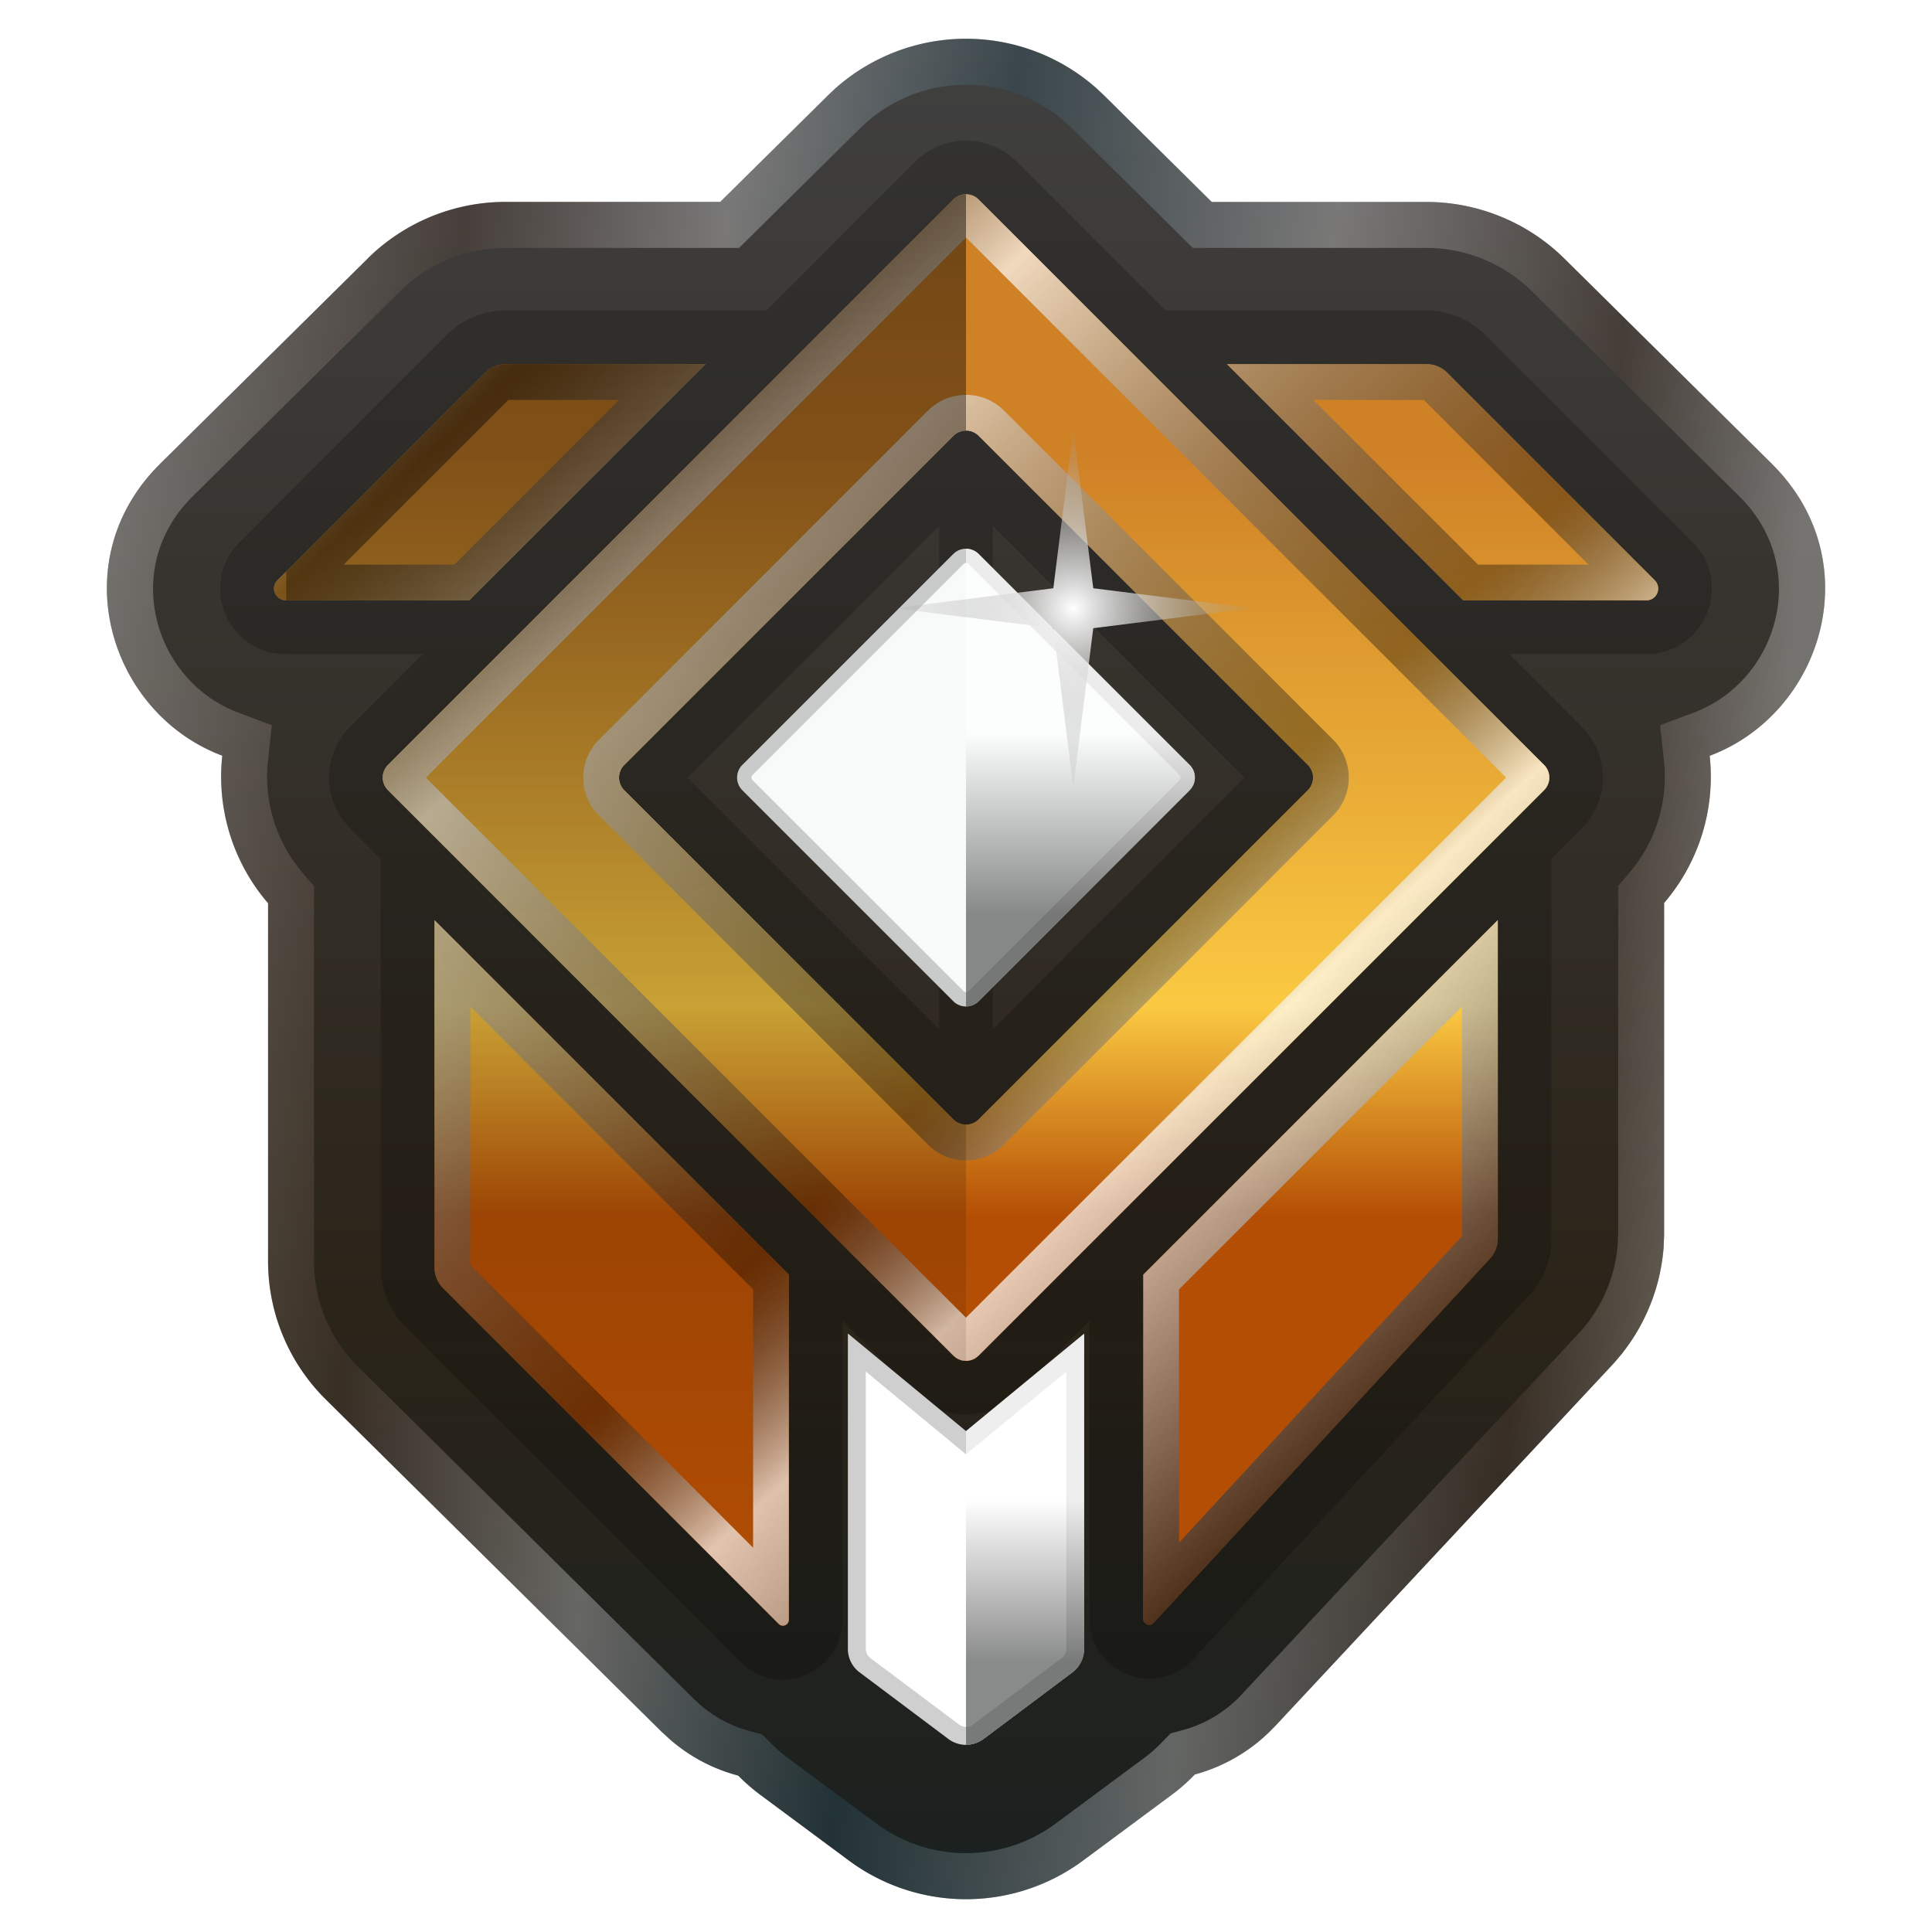
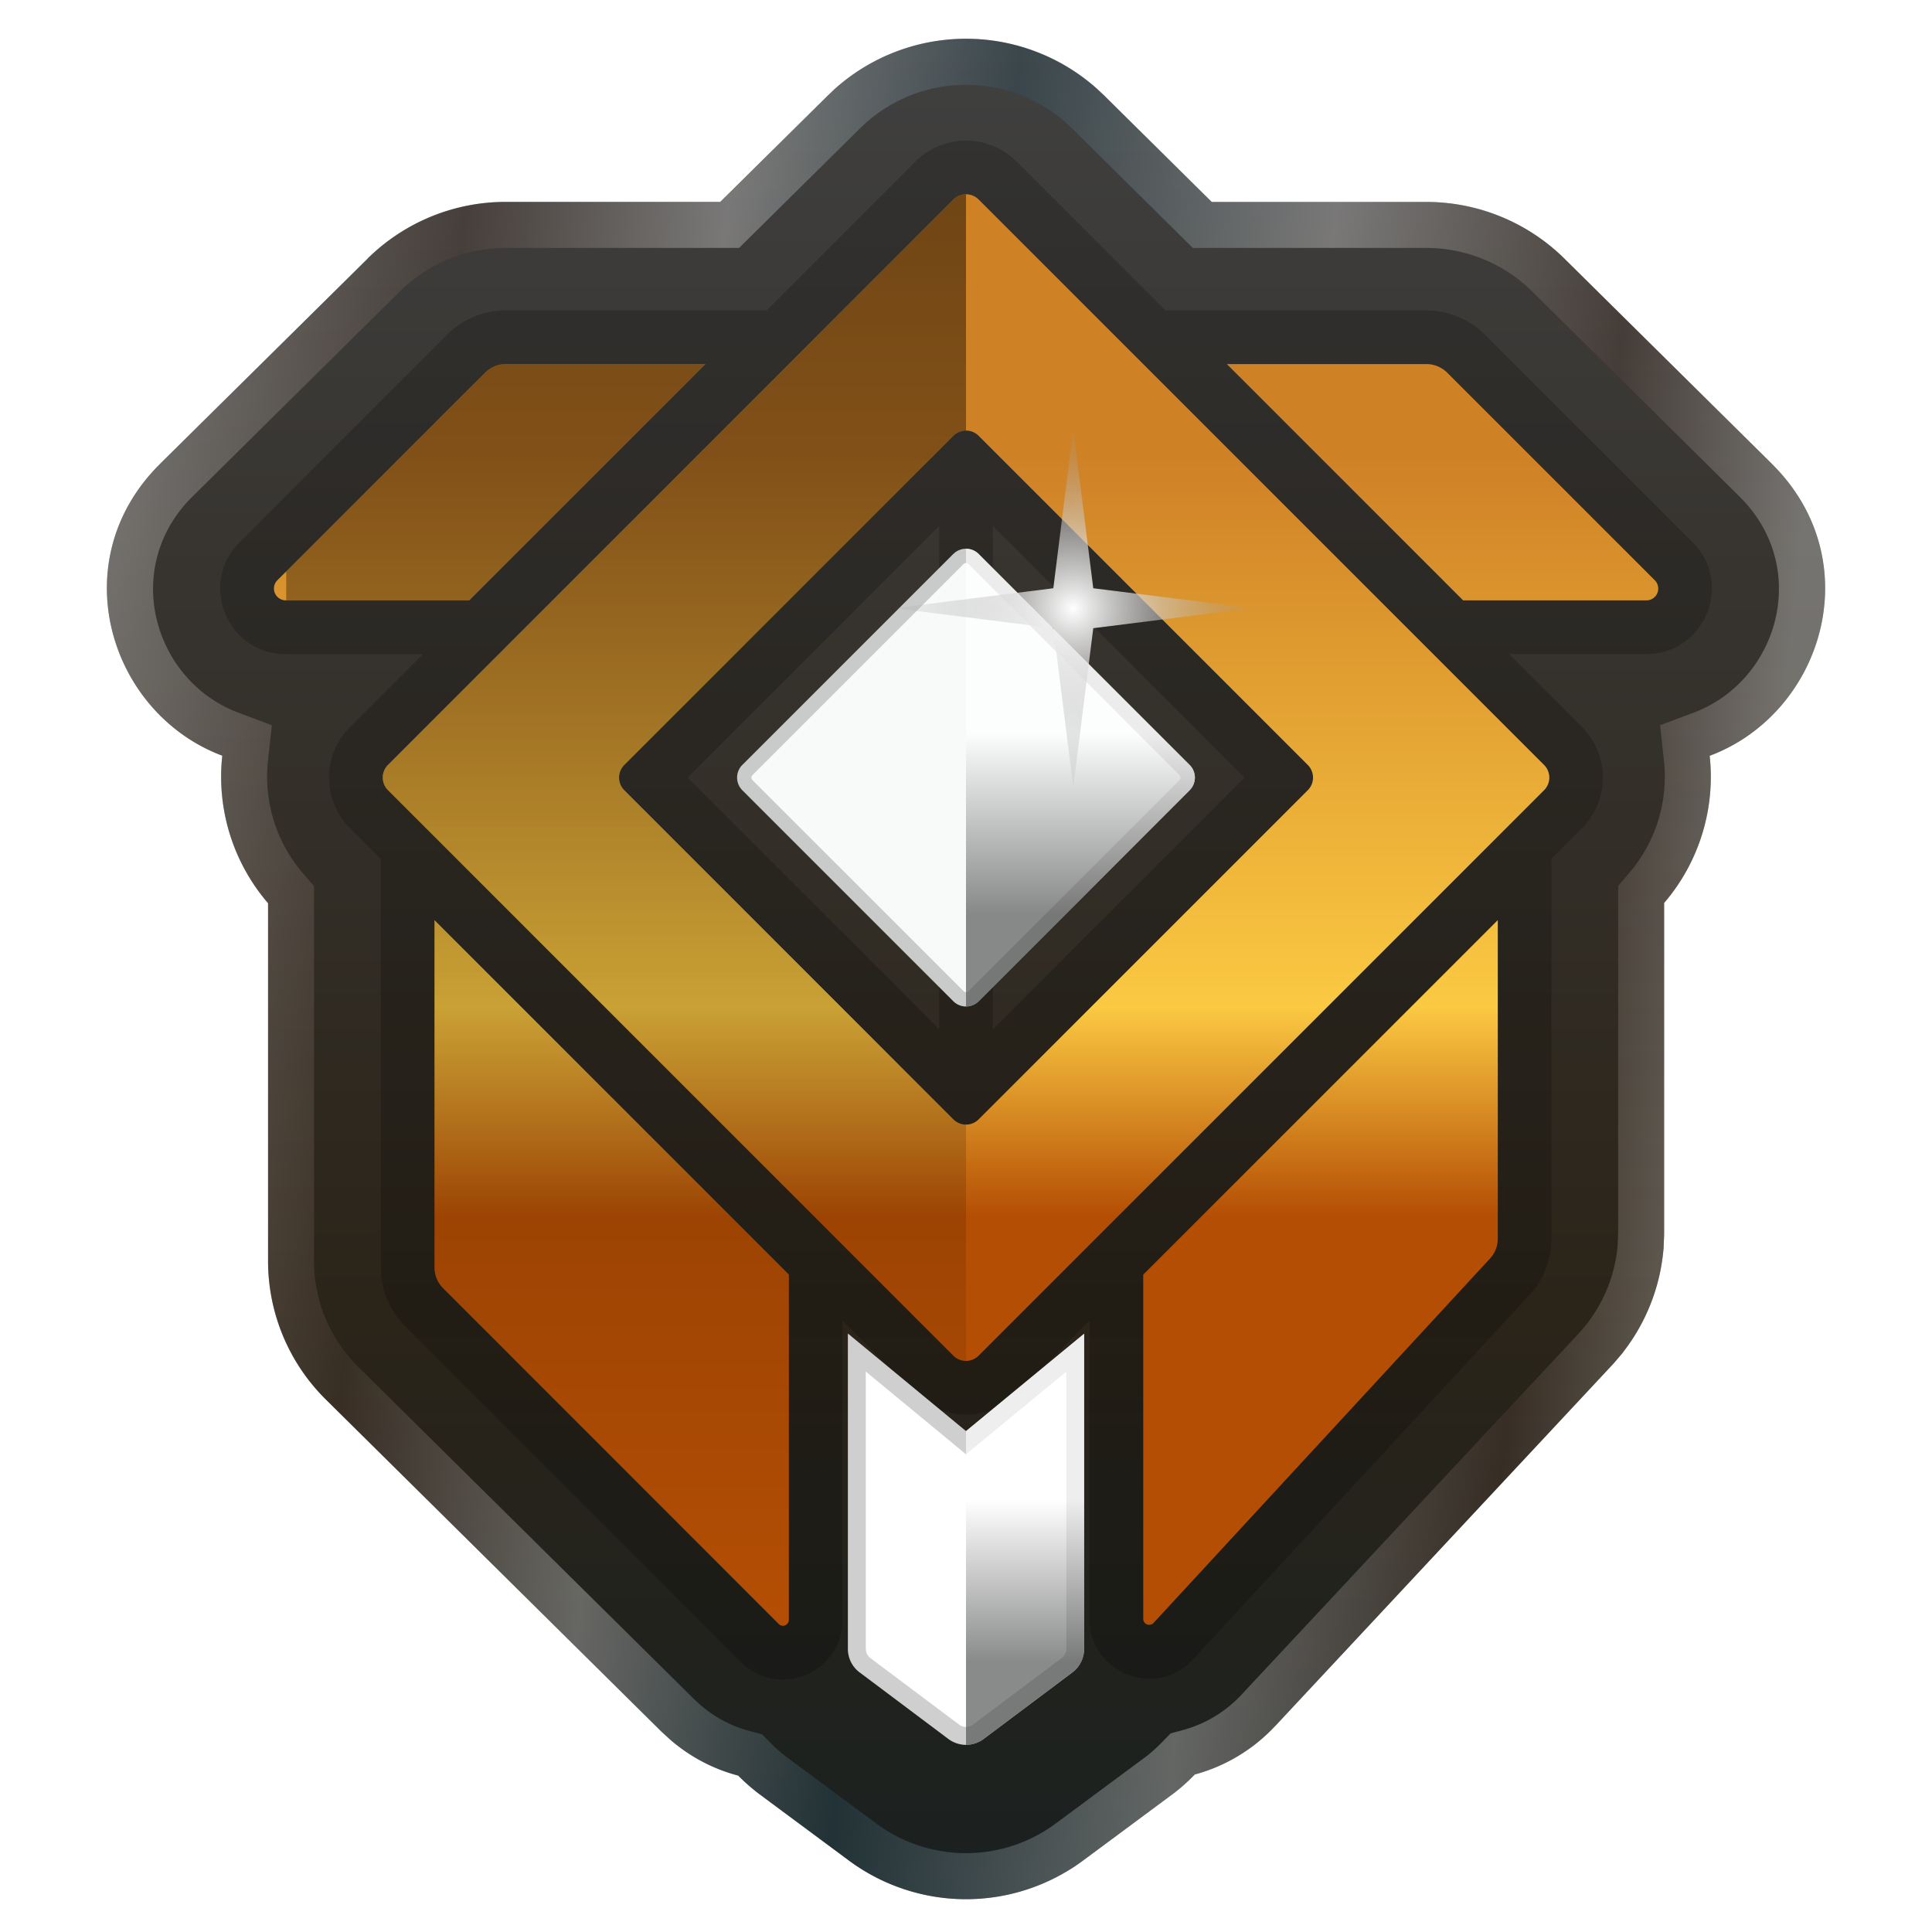
<svg xmlns="http://www.w3.org/2000/svg" width="40" height="40" fill="none">
  <path d="M17.291 1.834a4.071 4.071 0 0 1 5.417 0l.151.142 2.229 2.205h4.442c1.071 0 2.098.422 2.857 1.171l.002.002 4.298 4.251.002.003c2.025 2.009 1.05 5.162-1.292 6.04a4.013 4.013 0 0 1-.943 3.047v6.875l-.002.047-.007.169-.002.057-.006.058a4.026 4.026 0 0 1-.818 2.075l-.031.042-.034.04-.111.131-.035.04-.037.04-6.966 7.463-.004.003a3.538 3.538 0 0 1-1.664 1.004c-.146.15-.304.293-.477.42l-.001.001-1.836 1.361a4.071 4.071 0 0 1-4.847 0l-1.835-1.361a4.02 4.02 0 0 1-.457-.398 3.51 3.51 0 0 1-1.411-.747l-.18-.165-6.946-6.874a4.029 4.029 0 0 1-1.197-2.862V18.7a4.015 4.015 0 0 1-.948-3.054c-2.342-.88-3.314-4.031-1.291-6.039l.002-.003 4.299-4.25.001-.003a4.068 4.068 0 0 1 2.857-1.171h4.441l2.23-2.204.15-.143z" fill="url(#a)" />
  <path d="m33.502 18.343.228-.268a3.061 3.061 0 0 0 .72-2.325l-.08-.735.692-.259c1.76-.66 2.438-3.002.957-4.471l-.052-.052-4.248-4.202-.004-.003-.002-.003a3.119 3.119 0 0 0-2.184-.892h-4.833L22.207 2.67l-.14-.132a3.12 3.12 0 0 0-4.135.001l-.122.114-2.508 2.48H10.47c-.813 0-1.593.318-2.172.882l-.017.016-4.298 4.252-.002.002c-1.48 1.468-.804 3.81.955 4.47l.692.26-.08.735c-.088.82.154 1.666.724 2.33l.23.267v7.766c0 .824.332 1.61.914 2.186l6.947 6.873.142.131c.274.235.575.397.886.498l.136.04.25.066.183.184c.111.112.227.214.349.304l1.835 1.36a3.118 3.118 0 0 0 3.712 0l1.835-1.36.012-.008c.121-.091.238-.196.352-.313l.181-.186.252-.068c.44-.119.863-.356 1.219-.736l.01-.011.011-.012 6.947-7.442.004-.005.021-.024.02-.021.105-.125.004-.005.016-.02.02-.025c.354-.46.57-1.01.624-1.583v-.005l.003-.03v-.026l.001-.005.007-.17v-.002l.002-.024v-7.206zm.952 7.226-.003.048-.006.169-.003.057-.005.058a4.025 4.025 0 0 1-.818 2.075l-.032.041-.034.04-.11.132-.035.04-.037.04-6.967 7.463-.002.004a3.538 3.538 0 0 1-1.665 1.003c-.146.15-.305.292-.477.42l-.001.002-1.836 1.36-.276.187a4.072 4.072 0 0 1-4.295 0l-.276-.187-1.836-1.361a4.024 4.024 0 0 1-.456-.398 3.504 3.504 0 0 1-1.248-.613l-.164-.133-.179-.166-6.946-6.874a4.03 4.03 0 0 1-1.197-2.863v-7.412a4.015 4.015 0 0 1-.949-3.054C2.333 14.796 1.351 11.81 3.13 9.8l.18-.192.003-.002 4.299-4.252v-.002a4.069 4.069 0 0 1 2.658-1.167l.2-.004h4.44l2.23-2.205.15-.142a4.072 4.072 0 0 1 5.418 0l.151.141 2.228 2.206h4.442a4.07 4.07 0 0 1 2.858 1.17l.002.003 4.298 4.252.002.002c2.025 2.01 1.05 5.161-1.293 6.04a4.014 4.014 0 0 1-.942 3.046v6.875z" fill="url(#b)" fill-opacity=".31" style="mix-blend-mode:color-dodge" />
  <path d="M31.01 25.644V19.05l-7.34 7.34v7.129c0 .097.104.15.18.108l.032-.024 6.966-7.545a.612.612 0 0 0 .162-.414zM20.261 4.132a.37.37 0 0 0-.524 0L8.033 15.837a.37.37 0 0 0 0 .524l11.705 11.706a.369.369 0 0 0 .192.102l.07.006a.37.37 0 0 0 .204-.061l.058-.047L31.968 16.36a.37.37 0 0 0 .047-.466l-.047-.058L20.262 4.132zm-.524 4.891a.37.37 0 0 1 .524 0l6.814 6.814a.37.37 0 0 1 0 .524l-6.814 6.814a.37.37 0 0 1-.524 0l-6.813-6.814a.37.37 0 0 1 0-.524l6.813-6.814zM14.234 16.1l5.21 5.21V10.89l-5.21 5.21zm6.322 5.21 5.21-5.21-5.21-5.21v10.42zM8.999 26.302c.014.14.076.272.177.373l6.947 6.95a.123.123 0 0 0 .21-.087v-7.15l-7.337-7.334v7.188l.003.06zm23.122-.657c0 .429-.16.847-.455 1.167h-.001l-6.966 7.546-.002.001c-.765.824-2.139.28-2.139-.839v-6.177l-1.51 1.51a1.481 1.481 0 0 1-2.096 0l-1.509-1.51v6.197c-.002 1.102-1.333 1.643-2.106.87l-6.947-6.95a1.723 1.723 0 0 1-.496-1.048l-.009-.17v-8.456l-.638-.638a1.481 1.481 0 0 1 0-2.095l1.51-1.51h-2.84c-1.206 0-1.812-1.458-.96-2.313L9.255 6.93c.322-.321.76-.503 1.217-.503v1.11l-.06.004a.613.613 0 0 0-.373.175l-4.296 4.297a.245.245 0 0 0 .134.413l.04.003h3.796l4.892-4.891h-4.133V6.428h5.399l3.081-3.082a1.482 1.482 0 0 1 1.983-.102l.113.102 3.081 3.082h5.402v1.11H25.4l4.892 4.892h3.793l.04-.003c.19-.029.277-.269.134-.413l-4.296-4.297a.613.613 0 0 0-.372-.175l-.061-.003V6.428c.458 0 .895.182 1.217.503l4.298 4.298c.853.855.246 2.312-.96 2.312h-2.843l1.51 1.51a1.482 1.482 0 0 1 0 2.096l-.632.633v7.864z" fill="#000" fill-opacity=".2" />
  <path fill-rule="evenodd" clip-rule="evenodd" d="M31.968 15.837a.37.37 0 0 1 0 .524L20.262 28.067a.37.37 0 0 1-.524 0L8.033 16.36a.37.37 0 0 1 0-.524L19.738 4.131a.37.37 0 0 1 .524 0l11.706 11.706zm-19.043 0a.37.37 0 0 0 0 .524l6.813 6.814a.37.37 0 0 0 .524 0l6.814-6.814a.37.37 0 0 0 0-.524l-6.814-6.814a.37.37 0 0 0-.524 0l-6.813 6.814z" fill="url(#c)" />
  <path d="M16.332 26.388v7.149a.122.122 0 0 1-.209.086l-6.947-6.95a.612.612 0 0 1-.18-.432v-7.189l7.336 7.336zm14.678-.744a.61.61 0 0 1-.162.414l-6.966 7.544a.123.123 0 0 1-.212-.083V26.39l7.34-7.34v6.594z" fill="url(#d)" />
  <path d="M5.917 12.43H9.714l4.891-4.892h-4.133a.613.613 0 0 0-.432.18L5.927 11.83l-.183.182a.244.244 0 0 0 .173.417z" fill="url(#e)" />
  <path d="M29.964 7.717a.613.613 0 0 0-.433-.179h-4.13l4.892 4.892h3.793a.244.244 0 0 0 .174-.417l-4.296-4.296z" fill="url(#f)" />
-   <path d="M16.332 26.388v7.149a.123.123 0 0 1-.178.108l-.03-.022-6.948-6.95a.613.613 0 0 1-.177-.372l-.002-.06v-7.189l7.335 7.336zm14.678-.745a.611.611 0 0 1-.162.415l-6.966 7.545-.03.023a.123.123 0 0 1-.176-.068l-.006-.04V26.39l7.34-7.34v6.593zm-21.273.544 5.855 5.856v-5.349L9.737 20.84v5.347zm14.673.51v5.242l5.859-6.345v-4.756l-5.859 5.858zM19.74 4.13a.37.37 0 0 1 .523 0l11.706 11.706a.37.37 0 0 1 0 .524L20.262 28.067l-.058.047a.369.369 0 0 1-.203.061l-.071-.006a.368.368 0 0 1-.133-.055l-.058-.047L8.033 16.36a.37.37 0 0 1 0-.524L19.739 4.131zM8.819 16.1l11.18 11.181L31.183 16.1 20 4.917 8.819 16.099zm10.48-7.676a1.112 1.112 0 0 1 1.403 0l.084.076 6.814 6.814a1.111 1.111 0 0 1 0 1.571L20.786 23.7a1.112 1.112 0 0 1-1.572 0l-6.813-6.815a1.111 1.111 0 0 1 0-1.57l6.813-6.815.085-.076zm.963.6a.37.37 0 0 0-.523 0l-6.814 6.814a.37.37 0 0 0 0 .524l6.814 6.814a.37.37 0 0 0 .523 0l6.815-6.814a.37.37 0 0 0 .047-.466l-.047-.058-6.815-6.814zM9.713 12.43H5.917l-.04-.003a.245.245 0 0 1-.133-.414l4.296-4.296c.1-.1.232-.162.372-.176l.06-.003h4.134L9.713 12.43zm19.879-4.889c.14.014.271.076.372.176l4.296 4.296a.245.245 0 0 1-.134.414l-.04.003h-3.792L25.4 7.538h4.13l.06.003zM30.6 11.69h2.288l-3.41-3.41H27.19l3.41 3.41zm-23.485 0h2.292l3.41-3.41h-2.292l-3.41 3.41z" fill="url(#g)" fill-opacity=".7" style="mix-blend-mode:color-dodge" />
  <path d="M19.738 11.47a.37.37 0 0 1 .524 0l4.368 4.367a.37.37 0 0 1 0 .524l-4.368 4.368a.37.37 0 0 1-.524 0l-4.368-4.368a.37.37 0 0 1 0-.524l4.368-4.368z" fill="#F8FAF9" />
  <path d="M20.07 11.367c.07.014.137.048.192.102l4.368 4.368a.37.37 0 0 1 0 .524l-4.368 4.368-.058.047a.37.37 0 0 1-.407 0l-.059-.047-4.368-4.368a.37.37 0 0 1-.047-.465l.047-.059 4.368-4.368a.37.37 0 0 1 .262-.108l.07.006zm-.07.29a.073.073 0 0 0-.052.022l-4.368 4.368a.074.074 0 0 0 0 .105l4.368 4.367a.074.074 0 0 0 .105 0l4.367-4.367a.074.074 0 0 0 0-.105l-4.367-4.368a.074.074 0 0 0-.053-.022z" fill="#000" fill-opacity=".19" />
  <path d="m17.8 34.626 1.834 1.376a.61.61 0 0 0 .733 0l1.835-1.376a.612.612 0 0 0 .244-.488v-6.525L20 29.63l-2.445-2.02v6.528c0 .192.09.373.244.488z" fill="#fff" />
  <path d="m20 29.63 2.446-2.017v6.525l-.003.07a.613.613 0 0 1-.241.418l-1.835 1.376-.085.054a.611.611 0 0 1-.282.068v-.37c.051 0 .102-.016.145-.048l1.835-1.376a.24.24 0 0 0 .096-.192v-5.74L20 30.11l-2.075-1.714v5.741l.007.056a.24.24 0 0 0 .09.137l1.835 1.376a.24.24 0 0 0 .143.048v.37l-.096-.008a.608.608 0 0 1-.185-.06l-.085-.054-1.835-1.376a.611.611 0 0 1-.24-.417l-.004-.071V27.61L20 29.63z" fill="#000" fill-opacity=".19" />
  <path fill-rule="evenodd" clip-rule="evenodd" d="M20 11.36v9.478a.37.37 0 0 0 .262-.109l4.368-4.368a.37.37 0 0 0 0-.524l-4.368-4.368a.37.37 0 0 0-.262-.108z" fill="url(#h)" fill-opacity=".64" />
  <path fill-rule="evenodd" clip-rule="evenodd" d="M20 29.63v6.494a.61.61 0 0 0 .367-.122l1.834-1.376a.61.61 0 0 0 .245-.488v-6.525L20 29.63z" fill="url(#i)" fill-opacity=".64" />
  <path fill-rule="evenodd" clip-rule="evenodd" d="M20 23.284v4.891a.37.37 0 0 1-.262-.108L8.032 16.36a.37.37 0 0 1 0-.524L19.738 4.131A.37.37 0 0 1 20 4.023v4.891a.37.37 0 0 0-.262.109l-6.814 6.814a.37.37 0 0 0 0 .524l6.814 6.814a.369.369 0 0 0 .262.108zM5.926 12.43v-.6l4.113-4.113a.613.613 0 0 1 .432-.179h4.134L9.713 12.43H5.926zM16.33 26.388v7.149a.122.122 0 0 1-.209.086l-6.947-6.95a.612.612 0 0 1-.179-.432v-7.189l7.335 7.336z" fill="url(#j)" fill-opacity=".46" style="mix-blend-mode:overlay" />
  <g style="mix-blend-mode:plus-lighter" filter="url(#k)">
    <path d="m22.221 8.889.414 3.29 3.29.413-3.29.414-.414 3.29-.413-3.29-3.29-.414 3.29-.413.413-3.29z" fill="url(#l)" />
  </g>
  <defs>
    <linearGradient id="f" x1="20.002" y1="4.023" x2="20.001" y2="25.185" gradientUnits="userSpaceOnUse">
      <stop offset=".255" stop-color="#CF8126" />
      <stop offset=".795" stop-color="#FBC942" />
      <stop offset="1" stop-color="#B44E04" />
    </linearGradient>
    <linearGradient id="b" x1="1.481" y1="14.815" x2="37.031" y2="18.571" gradientUnits="userSpaceOnUse">
      <stop stop-color="#fff" />
      <stop offset=".196" stop-color="#5B463A" />
      <stop offset=".347" stop-color="#fff" />
      <stop offset=".506" stop-color="#2F5767" />
      <stop offset=".698" stop-color="#fff" />
      <stop offset=".87" stop-color="#5B463A" />
      <stop offset=".986" stop-color="#fff" />
    </linearGradient>
    <linearGradient id="c" x1="20.002" y1="4.023" x2="20.001" y2="25.185" gradientUnits="userSpaceOnUse">
      <stop offset=".255" stop-color="#CF8126" />
      <stop offset=".795" stop-color="#FBC942" />
      <stop offset="1" stop-color="#B44E04" />
    </linearGradient>
    <linearGradient id="d" x1="20.002" y1="4.023" x2="20.001" y2="25.185" gradientUnits="userSpaceOnUse">
      <stop offset=".255" stop-color="#CF8126" />
      <stop offset=".795" stop-color="#FBC942" />
      <stop offset="1" stop-color="#B44E04" />
    </linearGradient>
    <linearGradient id="e" x1="20.002" y1="4.023" x2="20.001" y2="25.185" gradientUnits="userSpaceOnUse">
      <stop offset=".255" stop-color="#CF8126" />
      <stop offset=".795" stop-color="#FBC942" />
      <stop offset="1" stop-color="#B44E04" />
    </linearGradient>
    <linearGradient id="a" x1="20" y1=".803" x2="20" y2="39.321" gradientUnits="userSpaceOnUse">
      <stop stop-color="#404040" />
      <stop offset=".678" stop-color="#2B2419" />
      <stop offset="1" stop-color="#1A2121" />
    </linearGradient>
    <linearGradient id="g" x1="5.672" y1="4.023" x2="29.881" y2="29.679" gradientUnits="userSpaceOnUse">
      <stop offset=".103" stop-color="#fff" />
      <stop offset=".173" stop-opacity=".62" />
      <stop offset=".327" stop-color="#fff" />
      <stop offset=".649" stop-opacity=".5" />
      <stop offset=".755" stop-color="#fff" />
      <stop offset="1" />
    </linearGradient>
    <linearGradient id="h" x1="20.37" y1="15.185" x2="20.37" y2="20.741" gradientUnits="userSpaceOnUse">
      <stop stop-color="#fff" />
      <stop offset=".673" stop-color="#474A48" />
    </linearGradient>
    <linearGradient id="i" x1="20.191" y1="31.048" x2="20.191" y2="36.037" gradientUnits="userSpaceOnUse">
      <stop stop-color="#fff" />
      <stop offset=".673" stop-color="#474A48" />
    </linearGradient>
    <linearGradient id="j" x1="12.963" y1="4.023" x2="12.963" y2="33.659" gradientUnits="userSpaceOnUse">
      <stop />
      <stop offset="1" stop-opacity="0" />
    </linearGradient>
    <radialGradient id="l" cx="0" cy="0" r="1" gradientUnits="userSpaceOnUse" gradientTransform="rotate(90 4.814 17.407) scale(3.704)">
      <stop stop-color="#fff" />
      <stop offset="1" stop-color="#999" stop-opacity=".1" />
    </radialGradient>
    <filter id="k" x="18.018" y="8.389" width="8.408" height="8.407" filterUnits="userSpaceOnUse" color-interpolation-filters="sRGB">
      <feFlood flood-opacity="0" result="BackgroundImageFix" />
      <feBlend in="SourceGraphic" in2="BackgroundImageFix" result="shape" />
      <feGaussianBlur stdDeviation=".25" result="effect1_foregroundBlur_6540_22289" />
    </filter>
  </defs>
</svg>